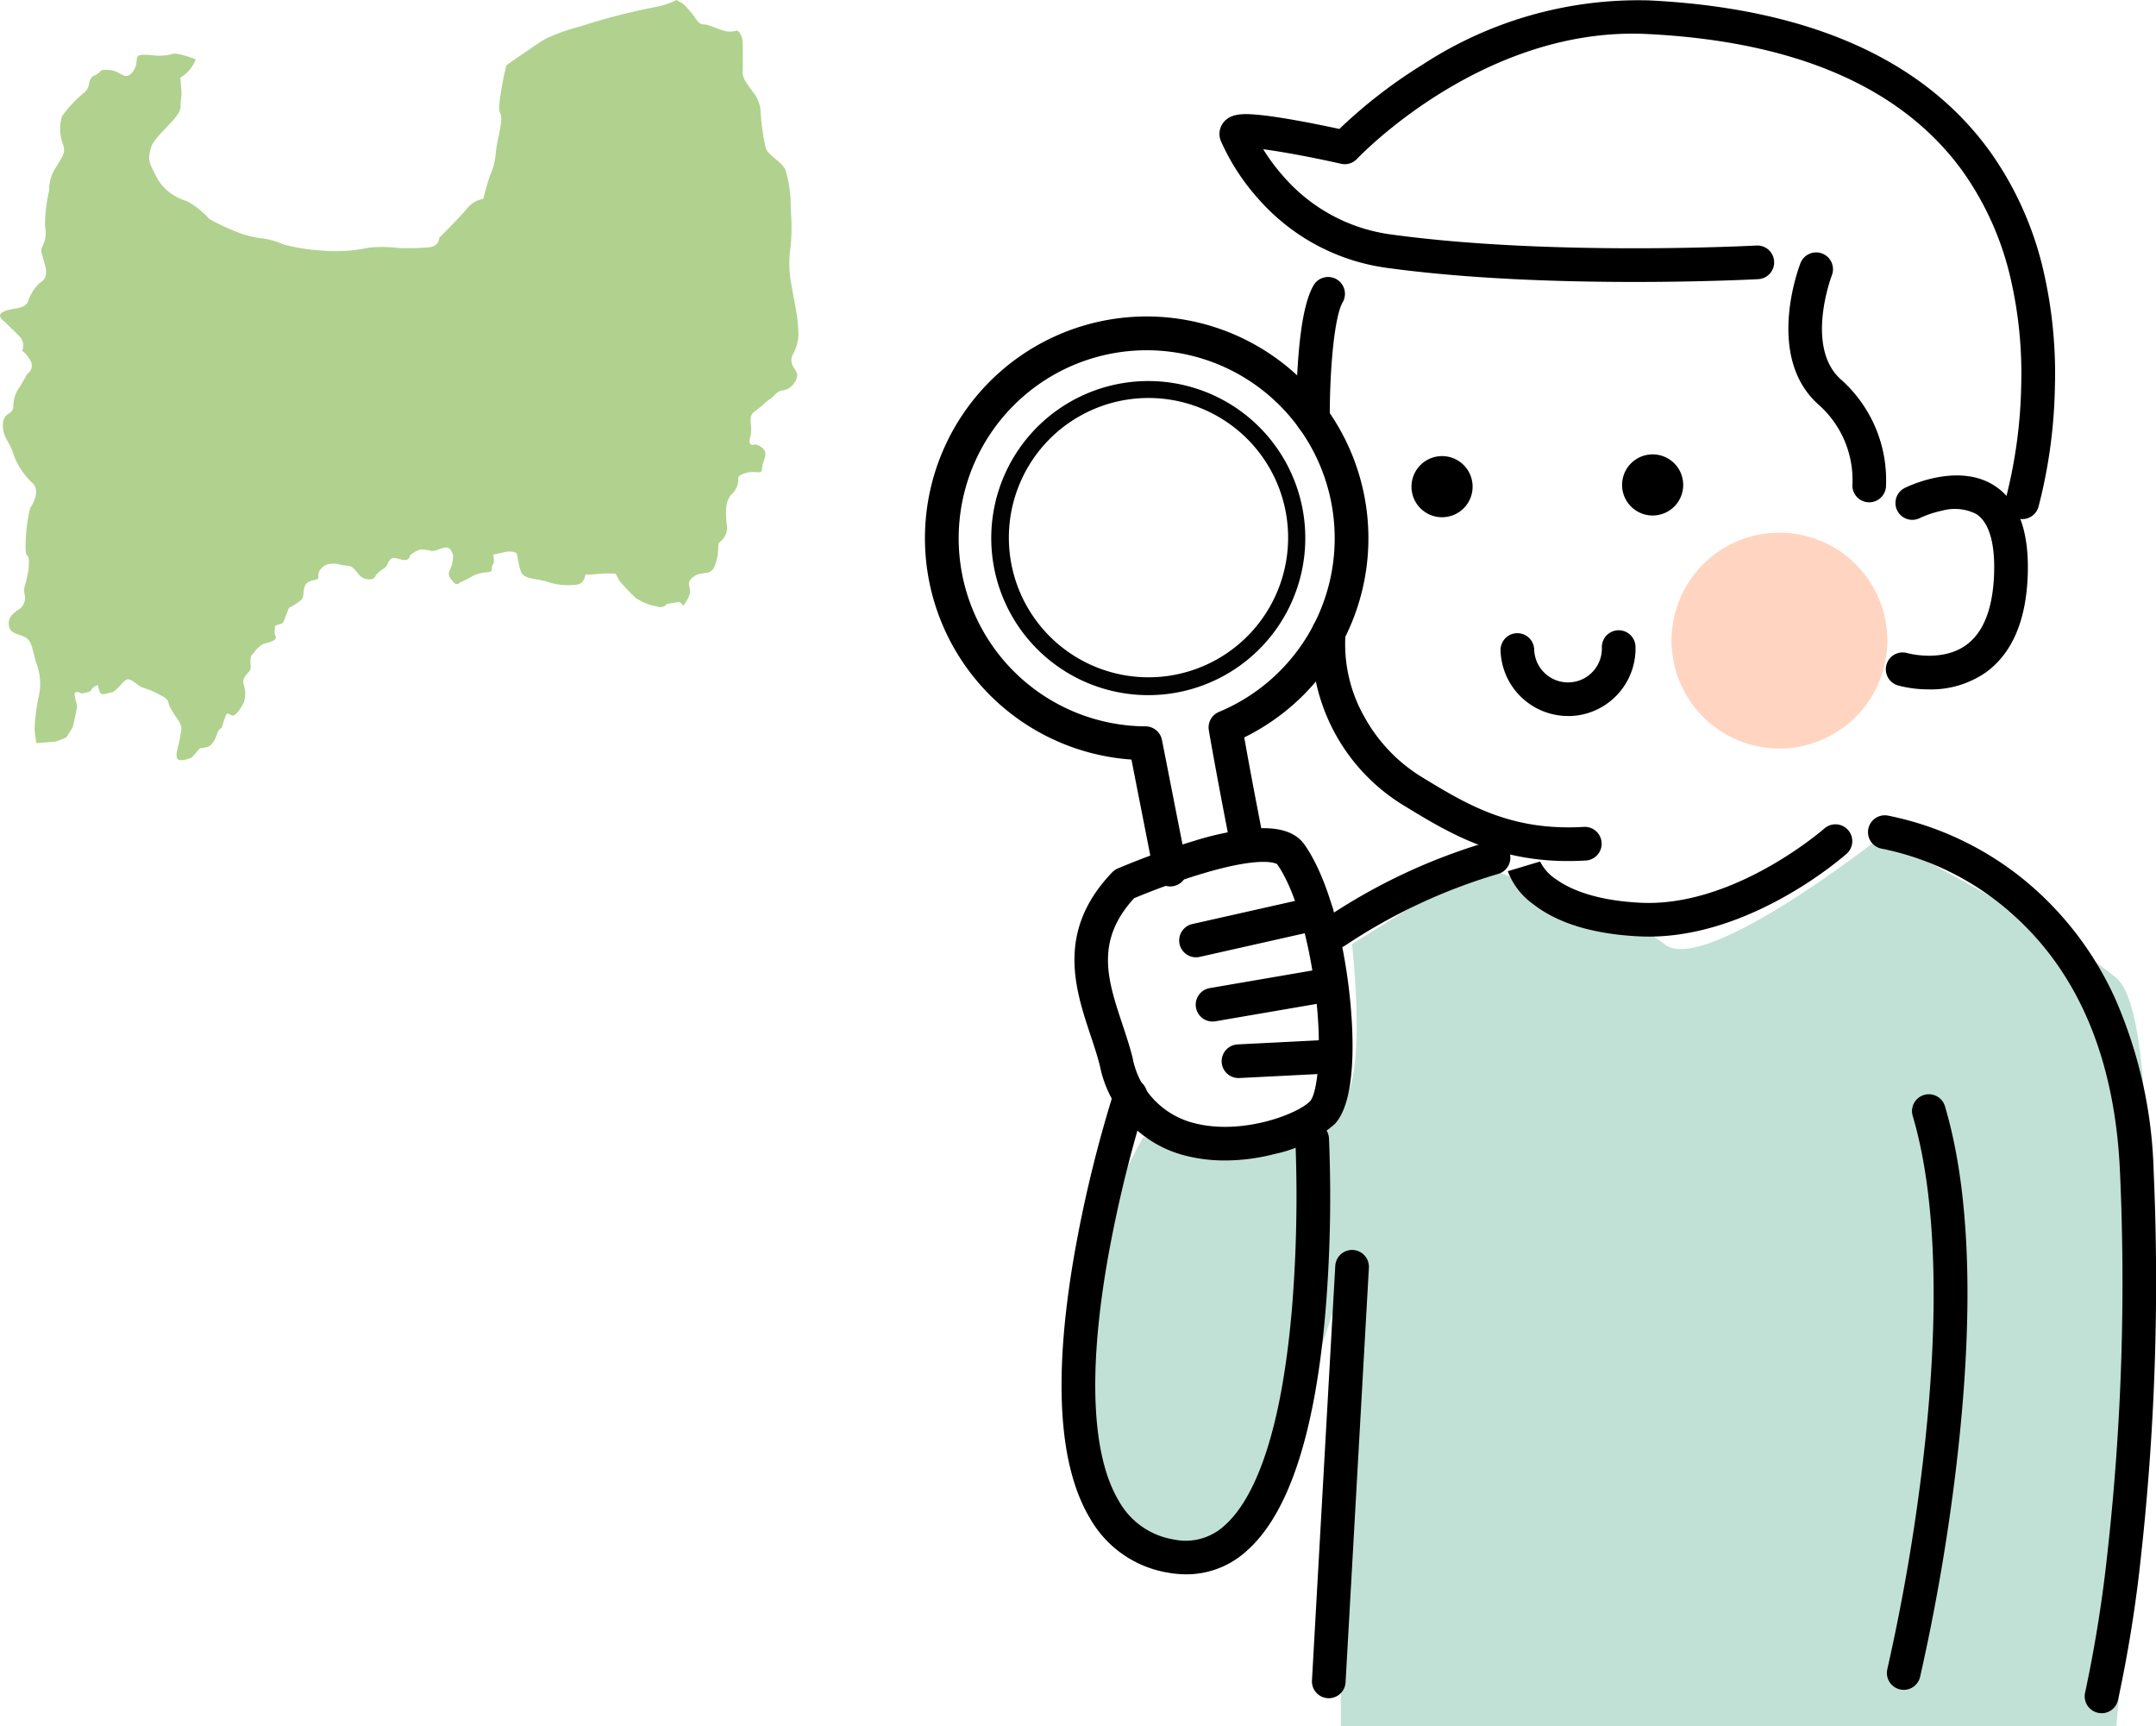
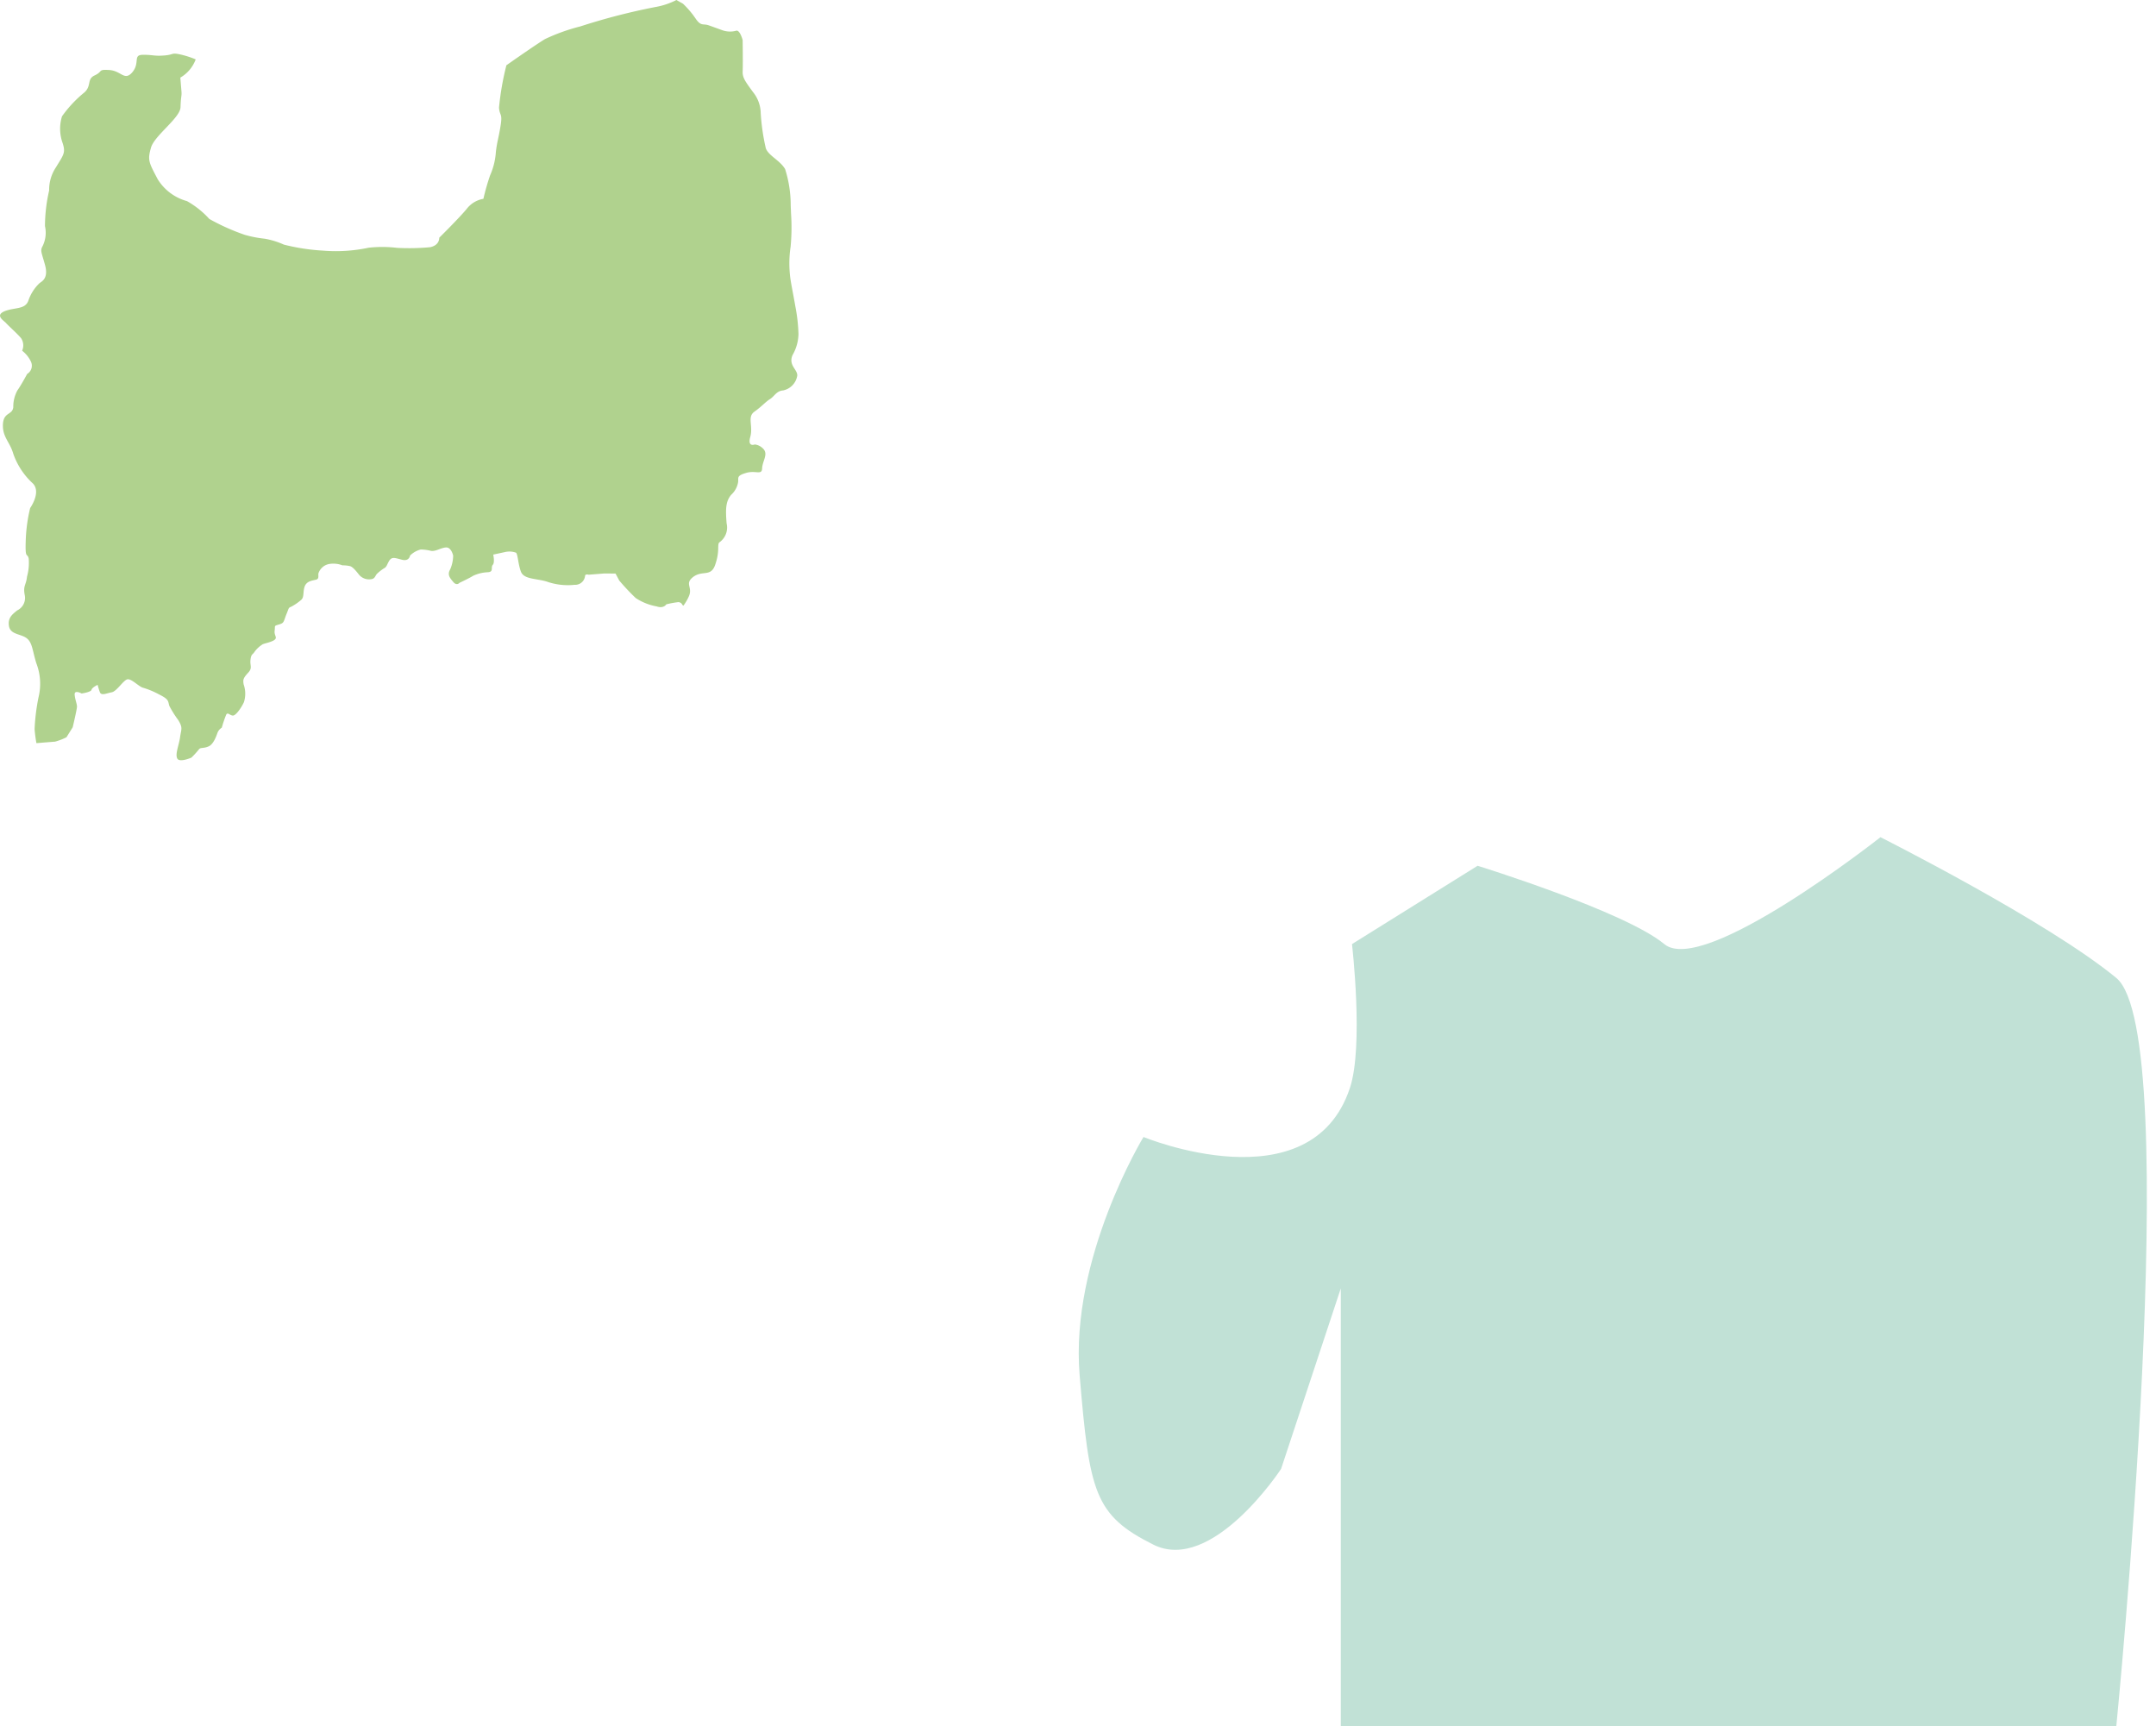
<svg xmlns="http://www.w3.org/2000/svg" width="174.887" height="140" viewBox="0 0 174.887 140">
  <defs>
    <clipPath id="a">
      <rect width="86.644" height="72.104" fill="none" />
    </clipPath>
    <clipPath id="b">
-       <rect width="99.864" height="138.939" fill="none" />
-     </clipPath>
+       </clipPath>
    <clipPath id="c">
      <rect width="64.778" height="61.655" fill="none" />
    </clipPath>
  </defs>
  <g transform="translate(-415.889 -3296.054)">
    <g transform="translate(490.912 3296.058)">
      <g transform="translate(12.48 67.892)" clip-path="url(#a)">
        <path d="M407.835,523.377s-5.978,9.814-5.181,19.322,1.2,11.349,5.978,13.738,10.362-6.139,10.362-6.139l4.844-14.641v35.51h62.906s5.579-56.088,0-60.688-19.13-11.415-19.13-11.415-14.347,11.319-17.535,8.669-15.144-6.352-15.144-6.352l-10.189,6.352s.964,8.275-.172,11.681c-3.188,9.555-16.739,3.964-16.739,3.964" transform="translate(-402.581 -499.063)" fill="#c1e1d6" />
      </g>
      <g transform="translate(0 -0.004)" clip-path="url(#b)">
        <path d="M811.435,969.53a1.367,1.367,0,0,1-1.329-1.684,162.439,162.439,0,0,0,2.84-16.44c1.445-12,1.174-21.824-.783-28.424a1.365,1.365,0,1,1,2.618-.776c2.094,7.06,2.387,17.005.872,29.559a165.291,165.291,0,0,1-2.892,16.72,1.366,1.366,0,0,1-1.326,1.047" transform="translate(-732.034 -832.484)" />
        <path d="M813.093,759.155a1.366,1.366,0,0,1-1.329-1.682,110.093,110.093,0,0,0,1.827-11.482,197.848,197.848,0,0,0,1-30.7c-.386-8.964-3.242-15.936-8.489-20.722a22.524,22.524,0,0,0-10.822-5.522,1.365,1.365,0,1,1,.471-2.69,25.379,25.379,0,0,1,12.191,6.194,26.675,26.675,0,0,1,6.278,8.7,37.287,37.287,0,0,1,3.1,13.92,202.787,202.787,0,0,1-1.02,31.2,110.074,110.074,0,0,1-1.876,11.741,1.366,1.366,0,0,1-1.327,1.049" transform="translate(-717.647 -620.216)" />
        <path d="M332.913,716.682a1.365,1.365,0,0,1-.775-2.491,47.544,47.544,0,0,1,13.247-6.2,1.365,1.365,0,0,1,.7,2.639,45.59,45.59,0,0,0-12.4,5.81,1.36,1.36,0,0,1-.772.24" transform="translate(-299.608 -639.748)" />
        <path d="M502.284,703.081q-.387,0-.776-.018c-3.7-.179-6.589-1.051-8.572-2.592a5.8,5.8,0,0,1-2.088-2.693l2.615-.785s0-.013-.012-.036a3.675,3.675,0,0,0,1.361,1.508c1.06.754,3.105,1.692,6.827,1.872,7.575.364,14.809-5.953,14.881-6.017a1.365,1.365,0,0,1,1.812,2.043c-.318.282-7.668,6.72-16.049,6.72" transform="translate(-443.564 -627.123)" />
        <path d="M327.289,1088.642l-.078,0a1.365,1.365,0,0,1-1.286-1.44l1.891-33.625a1.365,1.365,0,1,1,2.726.153l-1.891,33.625a1.366,1.366,0,0,1-1.362,1.289" transform="translate(-294.526 -950.917)" />
        <path d="M646.221,457.223a8.753,8.753,0,1,1-8.728-8.777,8.753,8.753,0,0,1,8.728,8.777" transform="translate(-568.151 -405.246)" fill="#ffd5c2" />
        <path d="M346.317,537.991c-5.971,0-9.758-2.316-13.43-4.561a15.55,15.55,0,0,1-7.356-14.109,1.365,1.365,0,0,1,2.722.222,11.938,11.938,0,0,0,1.551,6.794,13.155,13.155,0,0,0,4.508,4.763c3.762,2.3,7.315,4.473,13.271,4.122a1.365,1.365,0,0,1,.161,2.726q-.733.043-1.426.043" transform="translate(-294.131 -468.16)" />
-         <path d="M812.681,417.585a9.662,9.662,0,0,1-2.524-.321,1.365,1.365,0,0,1,.773-2.619c.022.006,2.79.774,4.767-.658,1.391-1.007,2.152-2.926,2.26-5.7.069-1.775-.125-4.07-1.444-4.924a3.848,3.848,0,0,0-2.77-.272,8.391,8.391,0,0,0-1.807.6,1.365,1.365,0,0,1-1.224-2.441c.173-.087,4.279-2.115,7.274-.188,1.933,1.244,2.841,3.71,2.7,7.33-.143,3.672-1.291,6.305-3.411,7.826a7.814,7.814,0,0,1-4.594,1.369" transform="translate(-731.229 -361.676)" />
        <path d="M490.212,537.505a5.482,5.482,0,0,1-5.471-5.317,1.365,1.365,0,0,1,1.325-1.4h.04a1.365,1.365,0,0,1,1.364,1.326,2.745,2.745,0,0,0,5.488-.159,1.365,1.365,0,1,1,2.729-.079,5.476,5.476,0,0,1-5.315,5.632l-.161,0" transform="translate(-438.044 -479.436)" />
        <path d="M733.68,232.778a1.367,1.367,0,0,1-1.359-1.515,8.161,8.161,0,0,0-2.791-6.443c-4.308-3.893-1.547-11.135-1.427-11.441a1.365,1.365,0,0,1,2.544.992c-.032.083-2.188,5.8.714,8.423a10.908,10.908,0,0,1,3.674,8.767,1.366,1.366,0,0,1-1.355,1.216" transform="translate(-657.078 -192.039)" />
-         <path d="M313.2,42.094a1.367,1.367,0,0,1-1.312-1.747,39.689,39.689,0,0,0,1.229-9.143,34.3,34.3,0,0,0-.844-8.551,24.472,24.472,0,0,0-3.841-8.677c-4.9-6.853-13.532-10.628-25.671-11.222-13.318-.65-23.417,10.016-23.518,10.124a1.366,1.366,0,0,1-1.3.4c-2.169-.492-4.676-.966-6.315-1.18a16.156,16.156,0,0,0,1.7,2.269,14,14,0,0,0,8.708,4.649c12.976,1.776,29.432.9,29.6.893a1.365,1.365,0,0,1,.15,2.727c-.167.009-16.878.9-30.116-.914a16.882,16.882,0,0,1-10.445-5.614,17.676,17.676,0,0,1-2.971-4.55,1.5,1.5,0,0,1,.108-1.572c.58-.813,1.664-.787,2.818-.682.788.071,1.834.223,3.109.451,1.38.247,2.719.526,3.517.7a40.742,40.742,0,0,1,6.722-5.2A32.041,32.041,0,0,1,282.9.027c13.024.637,22.368,4.8,27.771,12.378a27.21,27.21,0,0,1,4.279,9.681,37.107,37.107,0,0,1,.9,9.261,41.587,41.587,0,0,1-1.335,9.763,1.366,1.366,0,0,1-1.31.984m-62.55-31.843v0" transform="translate(-224.186 0.004)" />
        <path d="M414.709,386.39a2.479,2.479,0,1,1-2.55-2.406,2.479,2.479,0,0,1,2.55,2.406" transform="translate(-370.28 -346.993)" />
        <path d="M592.053,384.941a2.479,2.479,0,1,1-2.55-2.406,2.479,2.479,0,0,1,2.55,2.406" transform="translate(-530.541 -345.684)" />
-         <path d="M138.2,724.2a12.726,12.726,0,0,1-3.134-.372,9.4,9.4,0,0,1-7.013-7.317c-.2-.794-.47-1.606-.756-2.465-1.251-3.764-2.808-8.449,1.755-13.211a1.364,1.364,0,0,1,.444-.309,61.7,61.7,0,0,1,6.211-2.244,24.2,24.2,0,0,1,4.84-1c2.038-.153,3.382.276,4.111,1.311,1.706,2.424,3.067,6.932,3.64,12.059.279,2.5.723,8.53-1.183,10.587a10.66,10.66,0,0,1-4.912,2.446,16.257,16.257,0,0,1-4,.516m-7.365-21.276c-3.2,3.493-2.153,6.634-.947,10.26.289.868.587,1.767.812,2.658a6.754,6.754,0,0,0,5.041,5.34c3.877.989,8.411-.764,9.37-1.8.509-.55,1.011-3.609.473-8.428-.516-4.615-1.723-8.744-3.153-10.781-.063-.045-1.151-.722-6.182.8-2.412.728-4.67,1.644-5.414,1.955" transform="translate(-113.86 -630.087)" />
        <path d="M215.674,759.649a1.365,1.365,0,0,1-.3-2.7l9.773-2.2a1.365,1.365,0,0,1,.6,2.664l-9.773,2.2a1.362,1.362,0,0,1-.3.034" transform="translate(-193.665 -682.012)" />
        <path d="M229.5,820.259a1.365,1.365,0,0,1-.23-2.711l8.765-1.505a1.365,1.365,0,0,1,.462,2.691l-8.765,1.505a1.362,1.362,0,0,1-.233.02" transform="translate(-206.161 -737.413)" />
-         <path d="M251.474,878.659a1.365,1.365,0,0,1-.068-2.729l6.963-.353a1.365,1.365,0,0,1,.138,2.727l-6.963.353-.07,0" transform="translate(-226.016 -791.229)" />
        <path d="M125.2,948.135a8.48,8.48,0,0,1-1.486-.135,8.943,8.943,0,0,1-6.333-4.415c-2.558-4.279-2.986-11.46-1.273-21.342a105.235,105.235,0,0,1,3.262-13.384,1.365,1.365,0,0,1,2.595.851,104.446,104.446,0,0,0-3.172,13.032c-1.57,9.074-1.247,15.8.932,19.443a6.24,6.24,0,0,0,4.468,3.127,4.638,4.638,0,0,0,4.113-1.139c1.966-1.736,4.511-6.223,5.475-17.738a112.619,112.619,0,0,0,.264-13.513,1.365,1.365,0,0,1,2.727-.144,113.213,113.213,0,0,1-.268,13.854c-.833,9.986-2.983,16.576-6.39,19.587a7.24,7.24,0,0,1-4.914,1.917" transform="translate(-103.993 -820.457)" />
        <path d="M19.9,312.6a1.366,1.366,0,0,1-1.338-1.1l-1.807-9.189A17.993,17.993,0,0,1,.343,287.829a17.986,17.986,0,1,1,33.463,5.1,18.055,18.055,0,0,1-7.9,7.586c.25,1.406.758,4.2,1.528,8.113a1.365,1.365,0,1,1-2.679.527c-1.144-5.817-1.716-9.186-1.722-9.22a1.365,1.365,0,0,1,.823-1.489,15.251,15.251,0,1,0-5.958,1.172,1.365,1.365,0,0,1,1.333,1.1l2.015,10.25A1.367,1.367,0,0,1,19.9,312.6" transform="translate(0 -240.71)" />
        <path d="M68.736,346.36a12.737,12.737,0,1,1,1.53-.092,12.749,12.749,0,0,1-1.53.092m.032-24.1a11.55,11.55,0,0,0-1.381.083,11.326,11.326,0,1,0,1.381-.083" transform="translate(-50.617 -289.983)" fill="#020202" />
        <path d="M313.913,246.053a1.365,1.365,0,0,1-1.365-1.365c0-.782.018-2.831.182-4.953.224-2.893.629-4.809,1.239-5.857a1.365,1.365,0,1,1,2.36,1.374c-.618,1.061-1.049,4.941-1.049,9.436a1.365,1.365,0,0,1-1.365,1.365" transform="translate(-282.44 -210.735)" />
      </g>
    </g>
    <g transform="translate(415.889 3296.054)">
      <g clip-path="url(#c)">
        <path d="M13.3,4.5c-.812.066-.9-.066-1.721-.055s-.2.646-.846,1.417c-.641.739-.9-.125-1.865-.184s-.489.107-1.178.432c-.671.3-.241.844-.841,1.383a9.766,9.766,0,0,0-1.819,1.94,3.406,3.406,0,0,0,.05,2.169c.259.794.075.948-.543,1.969a3.277,3.277,0,0,0-.55,1.878,12.959,12.959,0,0,0-.339,2.888,2.463,2.463,0,0,1-.186,1.612c-.225.4-.082.528.2,1.578.28,1.076-.282,1.294-.464,1.444a3.514,3.514,0,0,0-.9,1.419c-.264.723-1.1.528-1.906.841-.81.334-.139.73.077.948.207.239.894.837,1.242,1.248a1.062,1.062,0,0,1,.084,1.016,2.437,2.437,0,0,1,.716.889.777.777,0,0,1-.307.994s-.5.93-.789,1.33a2.747,2.747,0,0,0-.337,1.371c-.075.653-.8.375-.841,1.4s.571,1.423.839,2.369a5.873,5.873,0,0,0,1.589,2.41c.7.714-.218,1.994-.218,1.994a12.838,12.838,0,0,0-.359,2.635c-.059,1.6.13.955.241,1.469a4.17,4.17,0,0,1-.139,1.467c-.07.694-.327.714-.186,1.474a1.121,1.121,0,0,1-.612,1.26c-.359.3-.778.578-.664,1.271s.953.623,1.426.976.466.973.791,2.031a4.629,4.629,0,0,1,.175,2.79,16.452,16.452,0,0,0-.314,2.57s.05.616.148,1.126l.746-.061.769-.061a4.922,4.922,0,0,0,.923-.355l.507-.812s.318-1.355.341-1.612c.036-.225-.148-.591-.184-1.032-.034-.421.568-.093.568-.093s.762-.111.8-.3.493-.4.493-.4.064.257.18.584.546.093.962.02.976-1.03,1.3-1.057.857.546,1.2.673a6.753,6.753,0,0,1,1.339.553c.848.416.716.557.841.939a8.471,8.471,0,0,0,.714,1.135c.389.639.255.709.159,1.362-.086.68-.418,1.378-.236,1.758.173.362,1.146-.064,1.146-.064a6.5,6.5,0,0,0,.6-.655c.132-.2.382-.07.8-.259.407-.173.637-.871.719-1.1a.856.856,0,0,1,.35-.418,9.782,9.782,0,0,1,.352-1.039c.116-.252.289.036.53.057.239.039.707-.634.914-1.087a2.265,2.265,0,0,0-.02-1.428c-.07-.38-.043-.516.343-.937.4-.412.15-.587.209-1.073s.168-.389.325-.639a2.2,2.2,0,0,1,.587-.564c.118-.123.6-.164.964-.362.38-.23.034-.352.082-.778.059-.457-.075-.384.35-.518.425-.118.364-.211.593-.8.246-.593.155-.532.425-.653a4.305,4.305,0,0,0,.782-.539c.264-.218.13-.657.287-1.089s.582-.471.912-.55.123-.391.234-.593a1.131,1.131,0,0,1,.855-.684,2.042,2.042,0,0,1,1.06.111,2.576,2.576,0,0,1,.637.07c.243.08.559.5.73.712a1.06,1.06,0,0,0,.937.346c.364-.03.341-.3.528-.466a3.61,3.61,0,0,1,.539-.418c.227-.116.216-.259.423-.612.227-.352.464-.23,1.048-.084s.646-.343.646-.343a1.921,1.921,0,0,1,.862-.489,3.74,3.74,0,0,1,.873.118c.4.025.75-.25,1.167-.284.45-.036.593.662.593.662a2.855,2.855,0,0,1-.246,1.128c-.259.443.014.716.264,1.019.28.327.5.057.5.057s.825-.387,1.1-.566a3.1,3.1,0,0,1,1.21-.291c.487-.041.2-.384.387-.6.18-.193.036-.83.036-.83l.93-.2a1.566,1.566,0,0,1,.923.048c.146.141.168.955.4,1.551.248.612,1.237.532,2.078.785a5.13,5.13,0,0,0,2.269.266.8.8,0,0,0,.85-.739c.032-.157.289-.08.289-.08l1.269-.1.914.007.3.566A18.32,18.32,0,0,0,51.564,48.5a4.515,4.515,0,0,0,1.694.678c.589.2.787-.164.787-.164a7.19,7.19,0,0,1,.9-.171.358.358,0,0,1,.409.216l.08.064a3.939,3.939,0,0,0,.453-.78c.316-.753-.389-1.005.366-1.571.764-.55,1.435.066,1.78-1.026.362-1.066.132-1.537.307-1.751a1.469,1.469,0,0,0,.6-1.551c-.093-1.164-.077-1.771.368-2.313a1.778,1.778,0,0,0,.557-.987c.075-.368-.175-.541.609-.775.789-.262,1.314.2,1.346-.362.009-.562.455-1.087.171-1.514a1.117,1.117,0,0,0-.764-.446s-.616.248-.364-.625c.241-.891-.268-1.608.327-2.031s.916-.807,1.273-1.028.512-.659,1.066-.7a1.46,1.46,0,0,0,1.142-1.2c.027-.509-.741-.828-.38-1.671a3.535,3.535,0,0,0,.478-1.705,13.806,13.806,0,0,0-.246-2.206c-.2-1.148-.4-2.072-.443-2.574a9.1,9.1,0,0,1,.05-2.288,16.5,16.5,0,0,0,.036-2.688s-.011-.275-.027-.682a.482.482,0,0,1-.334.027.482.482,0,0,0,.334-.027,9.674,9.674,0,0,0-.453-2.936c-.43-.725-1.33-1.069-1.564-1.68a17.2,17.2,0,0,1-.416-2.87,2.784,2.784,0,0,0-.628-1.7c-.628-.864-.848-1.151-.837-1.658.03-.507,0-2.551,0-2.551s-.2-.794-.5-.769a1.866,1.866,0,0,1-1.123-.025c-.575-.207-.691-.252-1.146-.412-.437-.148-.6.1-1.03-.518A7.3,7.3,0,0,0,55.4.3L54.868,0a5.916,5.916,0,0,1-1.7.568,51.809,51.809,0,0,0-6.1,1.576A15.551,15.551,0,0,0,44.2,3.174c-.853.521-3.122,2.119-3.122,2.119a22.321,22.321,0,0,0-.6,3.443c.057.7.3.409.121,1.5s-.264,1.176-.375,2.078a5.565,5.565,0,0,1-.466,1.9,18.088,18.088,0,0,0-.546,1.91,2.167,2.167,0,0,0-1.362.828c-.65.78-2.219,2.326-2.219,2.326s.048.609-.744.771a18.392,18.392,0,0,1-2.67.052A10.217,10.217,0,0,0,29.9,20.09a12.779,12.779,0,0,1-3.725.234,16.614,16.614,0,0,1-3.152-.487,6.42,6.42,0,0,0-1.551-.478,9.3,9.3,0,0,1-1.624-.316,17.475,17.475,0,0,1-2.867-1.285,7.228,7.228,0,0,0-1.815-1.448,4.041,4.041,0,0,1-2.372-1.771c-.723-1.373-.835-1.546-.55-2.549.264-.989,2.376-2.422,2.4-3.3s.107-.894.077-1.257-.093-1.139-.093-1.139a2.856,2.856,0,0,0,1.246-1.478,7.461,7.461,0,0,0-1.31-.414c-.7-.136-.439.036-1.262.1" transform="translate(0 0)" fill="#b0d28e" />
      </g>
    </g>
  </g>
</svg>